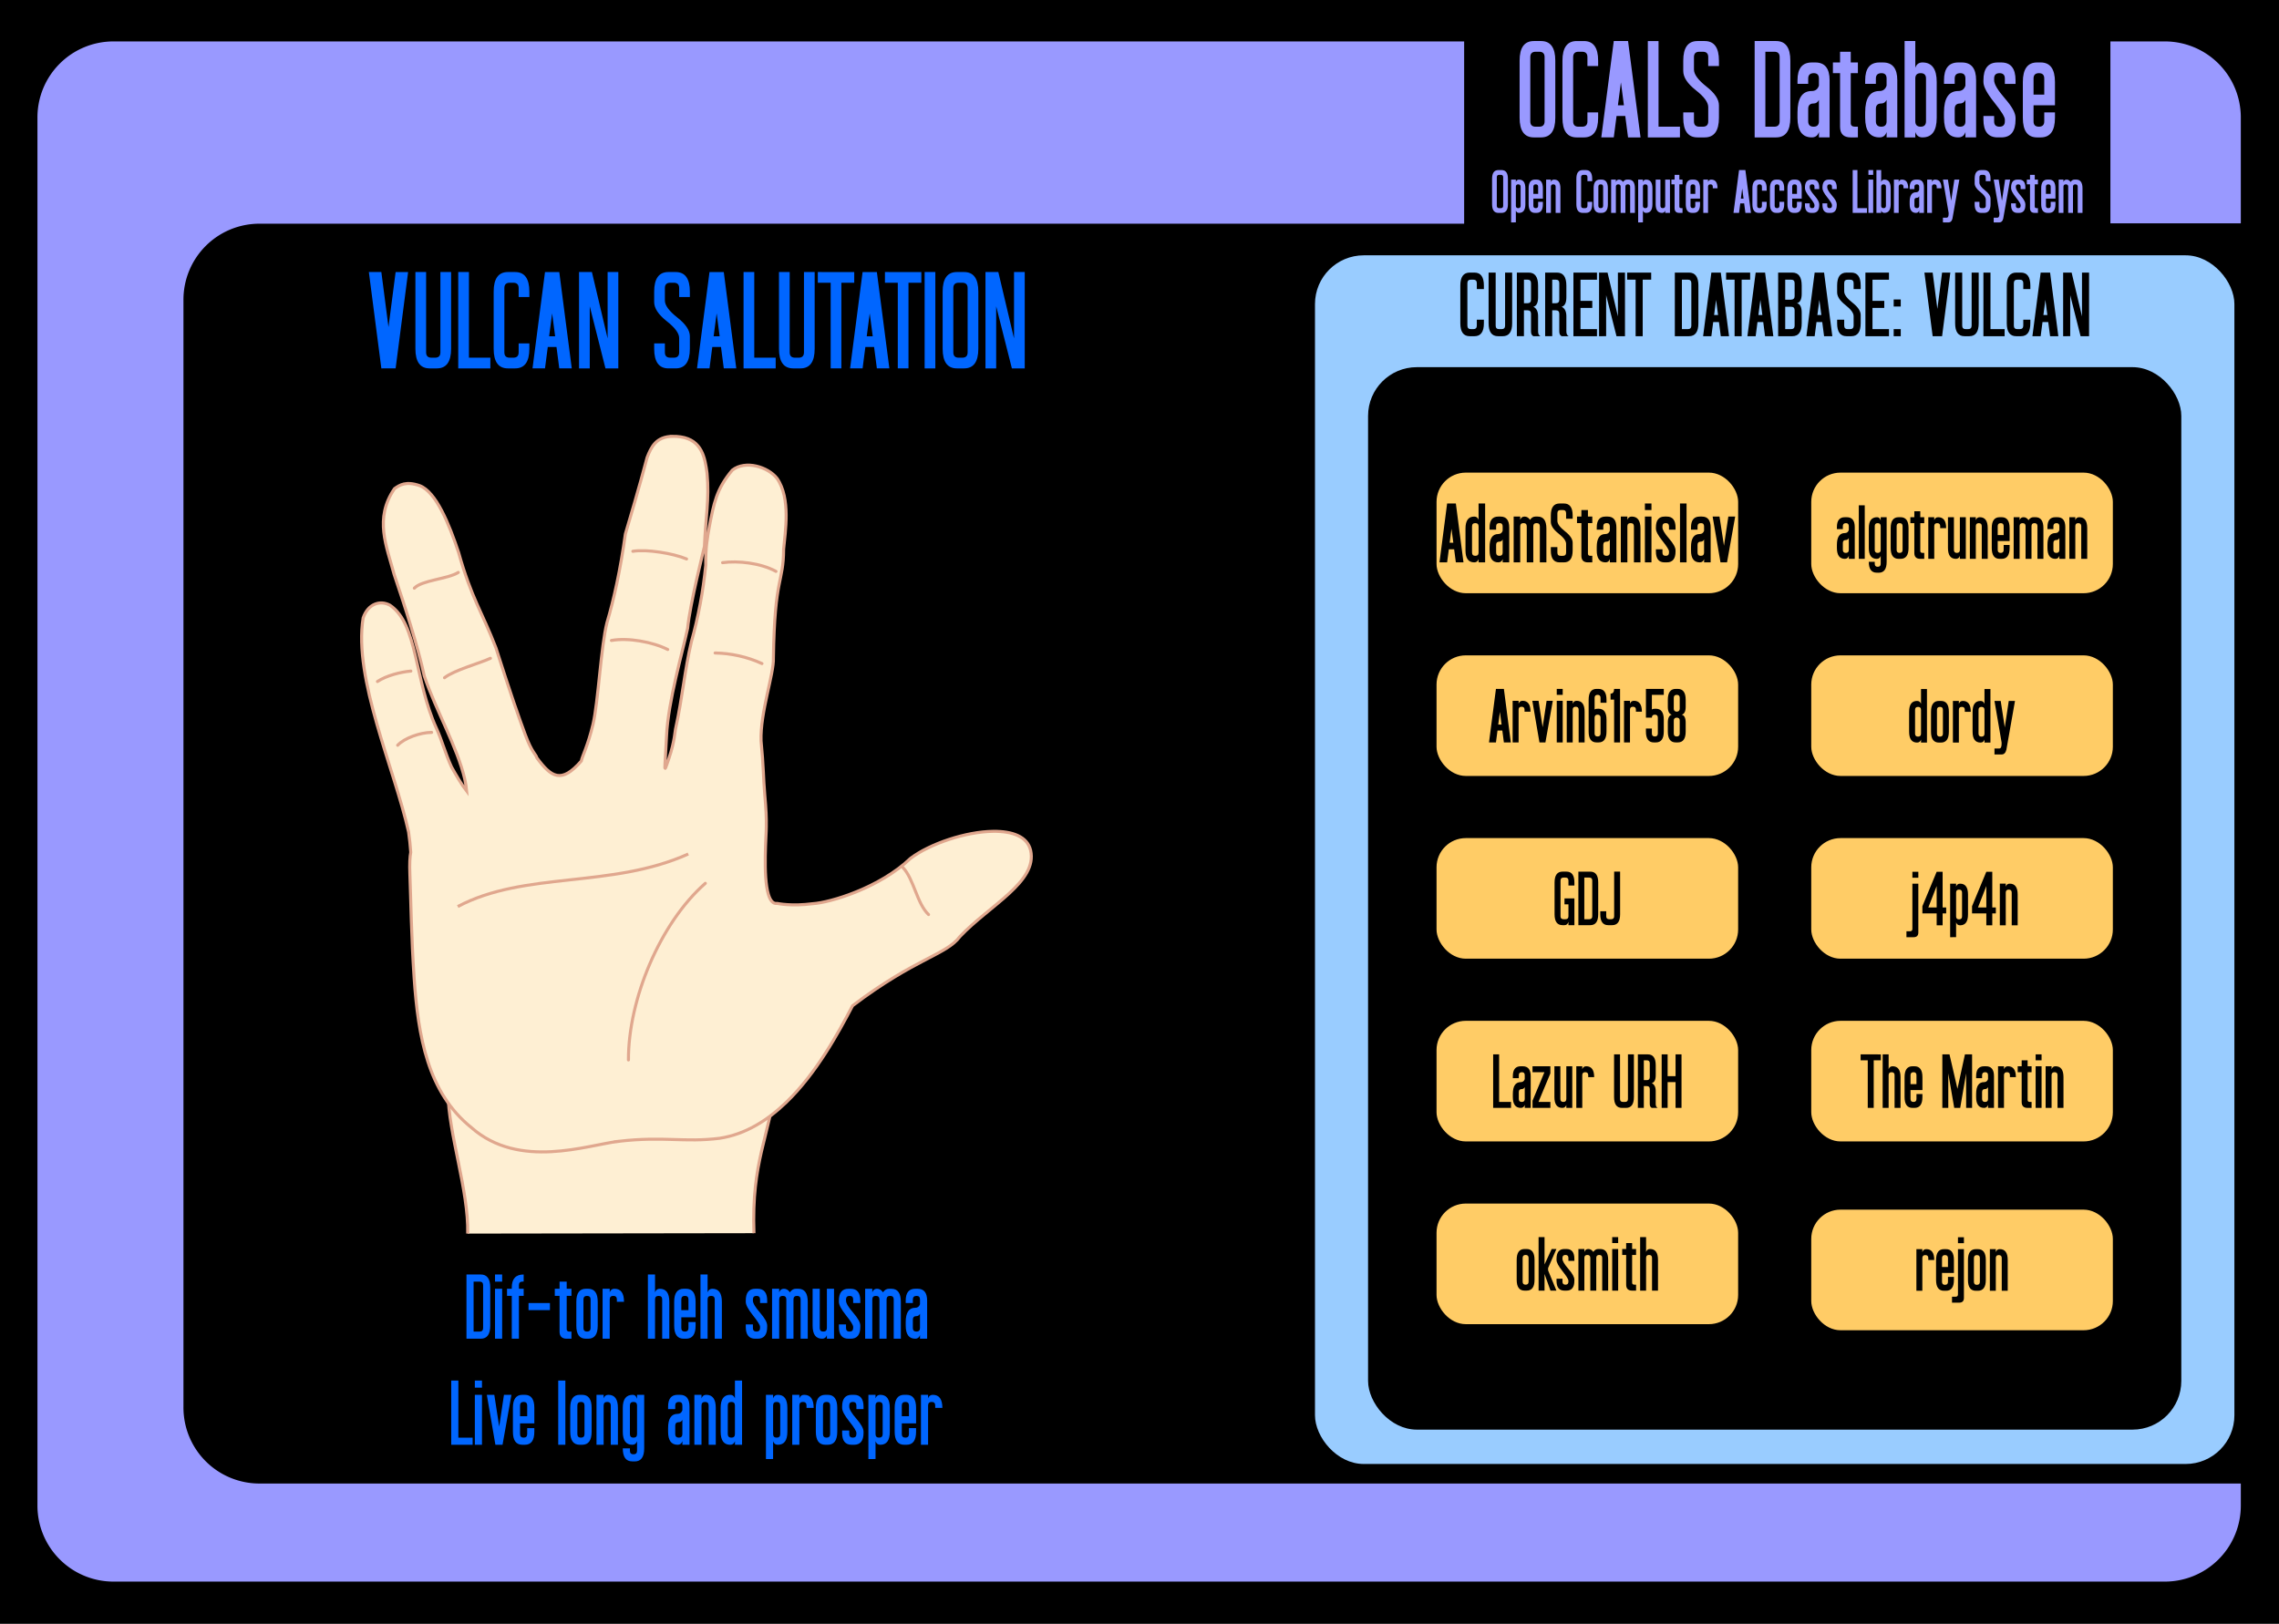
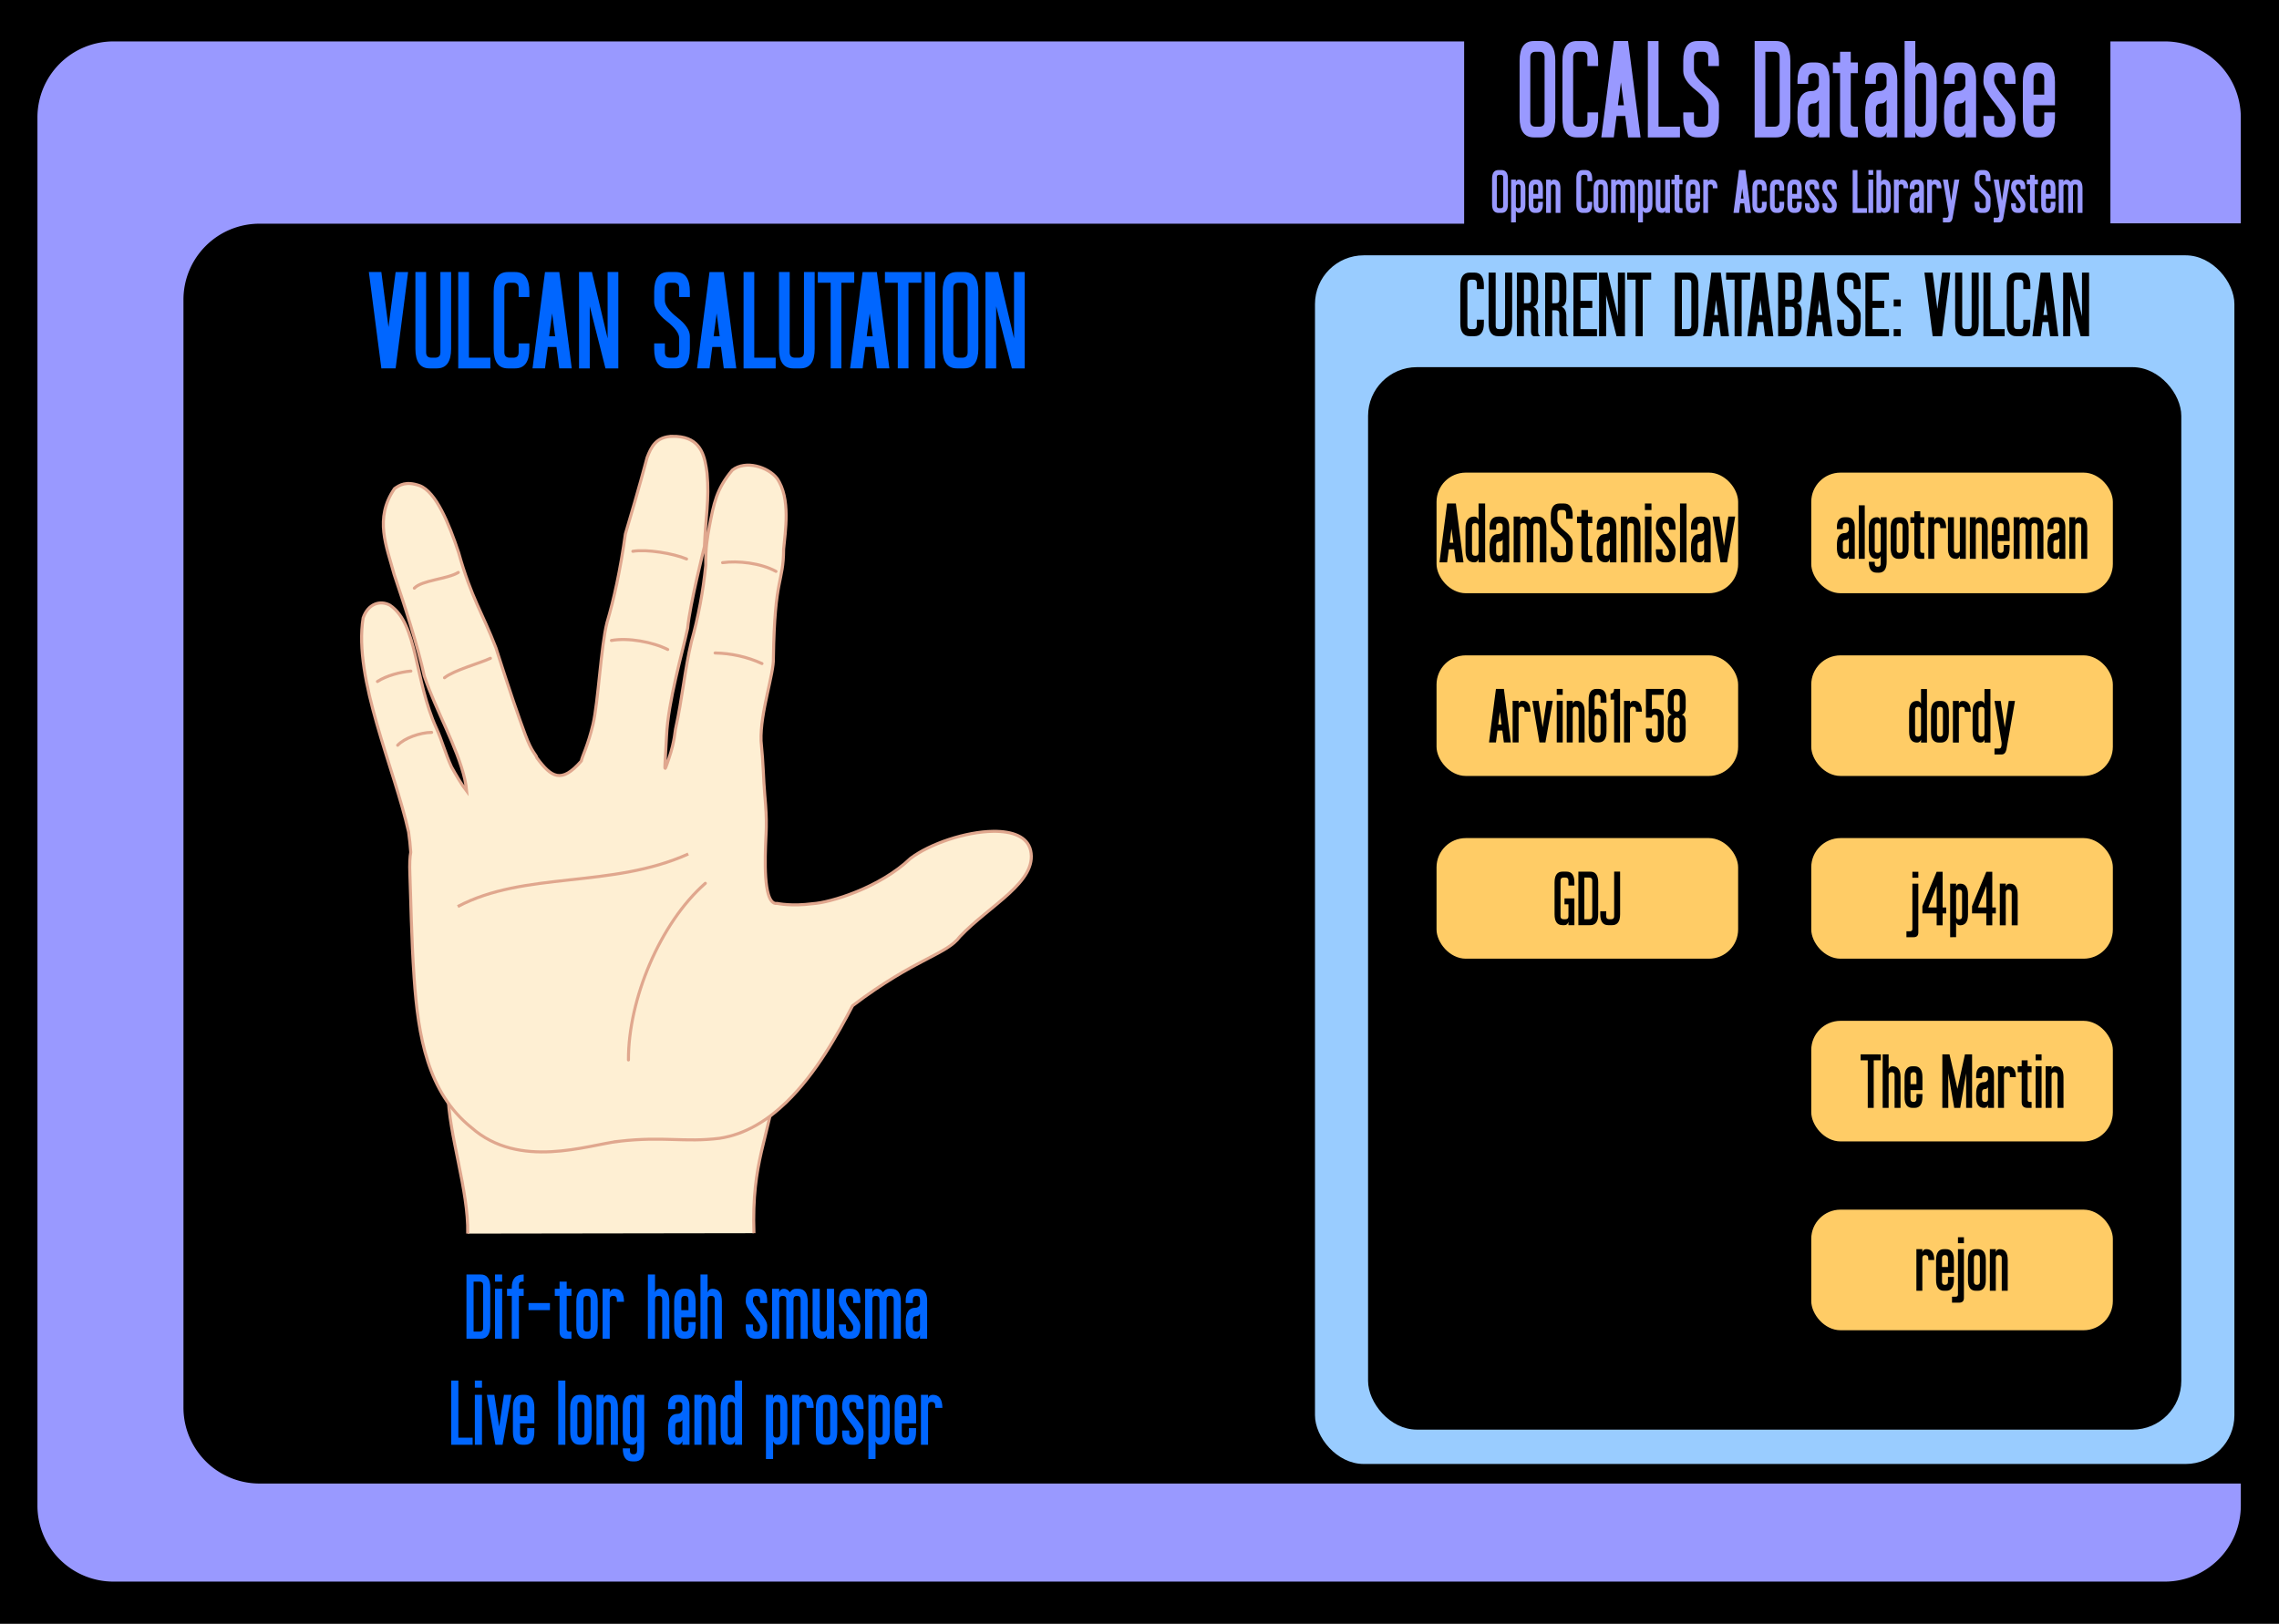
<svg xmlns="http://www.w3.org/2000/svg" xmlns:xlink="http://www.w3.org/1999/xlink" viewBox="0 0 309.168 220.35" height="832.818" width="1168.507">
  <path d="M0 0h309.168v220.35H0z" />
  <g transform="translate(-2.546 -141.737) scale(1.562)">
    <path d="M11.496 94.339a6.6 6.6 0 00-6.614 6.615v120.573a6.6 6.6 0 006.614 6.615H189.63a6.6 6.6 0 006.615-6.615v-1.905H24.177a6.6 6.6 0 01-6.614-6.614v-96.22a6.6 6.6 0 016.614-6.614h104.614V94.34zm173.422 0v15.802h11.326V100.954a6.6 6.6 0 00-6.615-6.615z" fill="#99f" />
    <rect y="112.922" x="115.836" height="105.002" width="79.851" rx="4.233" ry="4.233" fill="#9cf" />
    <g fill="#99f" font-weight="400" font-family="Okuda" text-anchor="middle">
      <g style="line-height:1;-inkscape-font-specification:Okuda;font-variant-ligatures:normal;font-variant-caps:normal;font-variant-numeric:normal;font-feature-settings:normal;text-align:center" aria-label="OCALS Database" font-size="12.7" stroke-width=".595">
        <path style="-inkscape-font-specification:Okuda" d="M135.312 95.236h-.31q-.465 0-.465.465v5.581q0 .465.465.465h.31q.465 0 .465-.465v-5.58q0-.466-.465-.466zm1.395 5.736q0 1.706-1.24 1.706h-.62q-1.24 0-1.24-1.706v-4.96q0-1.706 1.24-1.706h.62q1.24 0 1.24 1.705zM139.498 100.507h.93v.465q0 1.706-1.24 1.706h-.62q-1.24 0-1.24-1.706v-4.96q0-1.706 1.24-1.706h.62q1.24 0 1.24 1.705v.465h-.93v-.775q0-.465-.465-.465h-.31q-.465 0-.465.465v5.581q0 .465.465.465h.31q.465 0 .465-.465zM142.028 100.817l-.242 1.86h-1.085l1.085-8.371h1.24l1.085 8.372h-1.085l-.242-1.86zm.639-.93l-.26-1.99-.261 1.99zM144.744 102.678v-8.372h.93v7.441h1.86v.93zM148.75 96.786q0 .62 1.085 1.476 1.085.85 1.085 1.625v1.085q0 1.706-1.24 1.706h-.62q-1.24 0-1.24-1.706v-.465h.93v.775q0 .465.465.465h.31q.465 0 .465-.465v-1.24q0-.62-1.085-1.47-1.085-.855-1.085-1.661v-.9q0-1.705 1.24-1.705h.62q1.24 0 1.24 1.705v.465h-.93v-.775q0-.465-.465-.465h-.31q-.465 0-.465.465zM155.726 101.747q.465 0 .465-.465v-5.58q0-.466-.459-.466h-.78v6.511zm1.395-.775q0 1.706-1.24 1.706h-1.86v-8.372h1.86q1.24 0 1.24 1.705zM159.137 101.747q.465 0 .465-.465v-1.86q-.155.31-.465.31-.465 0-.465.465v1.085q.006.465.465.465zm-1.395-1.24q0-1.86 1.24-1.86.465 0 .62-.465v-.62q0-.465-.44-.465-.49 0-.49.465v.465h-.93v-.31q0-1.55 1.24-1.55h.31q1.24 0 1.24 1.55v4.96h-.93l.006-.47q-.161.47-.62.47-1.247 0-1.247-1.705zM162.368 102.678q-.93 0-.93-.93v-4.651h-.62v-.93h.62v-.93h.93v.93h.62v.93h-.62v4.34q0 .31.372.31h.248v.93zM165.016 101.747q.465 0 .465-.465v-1.86q-.155.31-.465.31-.466 0-.466.465v1.085q.006.465.466.465zm-1.396-1.24q0-1.86 1.24-1.86.466 0 .62-.465v-.62q0-.465-.44-.465-.49 0-.49.465v.465h-.93v-.31q0-1.55 1.24-1.55h.31q1.24 0 1.24 1.55v4.96h-.93l.007-.47q-.162.47-.62.47-1.247 0-1.247-1.705zM168.439 101.747q.459 0 .465-.465v-3.72q0-.465-.465-.465t-.465.465v3.72q0 .465.465.465zm1.395-.775q0 1.706-1.24 1.706-.465 0-.62-.472v.472h-.93v-8.372h.93v2.325q.155-.465.62-.465 1.24 0 1.24 1.706zM171.862 101.747q.465 0 .465-.465v-1.86q-.155.31-.465.31-.465 0-.465.465v1.085q.006.465.465.465zm-1.396-1.24q0-1.86 1.24-1.86.466 0 .62-.465v-.62q0-.465-.44-.465-.49 0-.49.465v.465h-.93v-.31q0-1.55 1.24-1.55h.31q1.24 0 1.24 1.55v4.96h-.93l.007-.47q-.161.47-.62.47-1.247 0-1.247-1.705zM174.82 97.717q0 .496.93 1.569.93 1.066.93 1.686v.155q0 1.55-1.24 1.55h-.31q-1.24 0-1.24-1.55v-.31h.93v.465q0 .465.465.465t.465-.465v-.155q0-.34-.93-1.5-.93-1.166-.93-1.755v-.155q0-1.55 1.24-1.55h.31q1.24 0 1.24 1.55v.31h-.93v-.465q0-.465-.46-.465-.47 0-.47.465zM178.243 99.887v1.395q0 .465.465.465t.465-.465v-.775h.93v.465q0 1.706-1.24 1.706h-.31q-1.24 0-1.24-1.706v-3.1q0-1.706 1.24-1.706h.31q1.24 0 1.24 1.706v2.015zm.93-2.325q0-.465-.459-.465-.471 0-.471.465v1.395h.93z" />
      </g>
      <g font-size="5.644">
        <path style="line-height:1;-inkscape-font-specification:Okuda;font-variant-ligatures:normal;font-variant-caps:normal;font-variant-numeric:normal;font-feature-settings:normal;text-align:center" d="M131.973 105.929h-.138q-.207 0-.207.207v2.48q0 .207.207.207h.138q.207 0 .207-.207v-2.48q0-.207-.207-.207zm.62 2.55q0 .757-.551.757h-.276q-.55 0-.55-.758v-2.205q0-.758.55-.758h.276q.551 0 .551.758zM133.489 106.756q-.207 0-.207.206v1.654q0 .207.207.207t.207-.207v-1.654q-.003-.206-.207-.206zm.62 1.722q0 .758-.551.758-.207 0-.276-.207v1.031l-.413.003v-3.72h.413v.206q.069-.206.276-.206.55 0 .55.757zM134.803 107.996v.62q0 .207.207.207t.207-.207v-.344h.413v.206q0 .758-.55.758h-.139q-.55 0-.55-.758V107.1q0-.758.55-.758h.138q.551 0 .551.758v.896zm.414-1.034q0-.206-.204-.206-.21 0-.21.206v.62h.414zM136.325 109.236h-.414v-2.894h.414v.207q.069-.207.275-.207.552 0 .552.758v2.136h-.414v-2.274q0-.206-.206-.206-.207 0-.207.206zM139.5 108.272h.413v.206q0 .758-.551.758h-.276q-.55 0-.55-.758v-2.205q0-.758.55-.758h.276q.551 0 .551.758v.207h-.413v-.344q0-.207-.207-.207h-.138q-.206 0-.206.207v2.48q0 .207.206.207h.138q.207 0 .207-.207zM140.657 106.756q-.21 0-.21.206v1.654q0 .207.208.207.206 0 .206-.207v-1.654q0-.206-.204-.206zm.618 1.722q0 .758-.551.758h-.138q-.551 0-.551-.758V107.1q0-.758.55-.758h.139q.55 0 .55.758zM142.383 106.962q0-.206-.207-.206t-.207.206v2.274h-.413v-2.894h.413v.207q.07-.207.276-.207.207 0 .344.207.138-.207.345-.207h.138q.55 0 .55.758v2.136h-.412v-2.274q0-.206-.207-.206t-.207.206v2.274h-.413zM144.524 106.756q-.207 0-.207.206v1.654q0 .207.207.207t.207-.207v-1.654q-.003-.206-.207-.206zm.62 1.722q0 .758-.55.758-.208 0-.277-.207v1.031l-.413.003v-3.72h.413v.206q.07-.206.276-.206.551 0 .551.757zM146.252 106.342h.414v2.894h-.414v-.207q-.069.207-.275.207-.552 0-.552-.758v-2.136h.414v2.274q0 .207.207.207.206 0 .206-.207zM147.481 109.236q-.413 0-.413-.413v-2.067h-.276v-.414h.276v-.413h.413v.413h.276v.414h-.276v1.929q0 .138.166.138h.11v.413zM148.452 107.996v.62q0 .207.206.207.207 0 .207-.207v-.344h.413v.206q0 .758-.55.758h-.139q-.55 0-.55-.758V107.1q0-.758.55-.758h.138q.551 0 .551.758v.896zm.413-1.034q0-.206-.204-.206-.21 0-.21.206v.62h.414zM149.973 109.236h-.413v-2.894h.413v.207q.069-.207.276-.207.55 0 .55.758h-.413v-.138q0-.206-.206-.206-.207 0-.207.206zM152.773 108.41l-.107.826h-.483l.483-3.72h.55l.483 3.72h-.482l-.108-.827zm.284-.414l-.116-.885-.116.885zM154.653 108.272h.413v.206q0 .758-.551.758h-.138q-.551 0-.551-.758V107.1q0-.758.551-.758h.138q.551 0 .551.758v.207h-.413v-.345q0-.206-.204-.206-.21 0-.21.206v1.654q0 .207.207.207t.207-.207zM156.174 108.272h.413v.206q0 .758-.55.758h-.139q-.55 0-.55-.758V107.1q0-.758.55-.758h.138q.551 0 .551.758v.207h-.413v-.345q0-.206-.204-.206-.21 0-.21.206v1.654q0 .207.207.207t.207-.207zM157.282 107.996v.62q0 .207.207.207.206 0 .206-.207v-.344h.414v.206q0 .758-.551.758h-.138q-.551 0-.551-.758V107.1q0-.758.55-.758h.139q.55 0 .55.758v.896zm.413-1.034q0-.206-.204-.206-.209 0-.209.206v.62h.413zM158.803 107.031q0 .22.414.698.413.474.413.75v.068q0 .69-.551.69h-.138q-.551 0-.551-.69v-.138h.413v.207q0 .207.207.207t.207-.207v-.069q0-.151-.414-.667-.413-.518-.413-.78v-.069q0-.689.551-.689h.138q.551 0 .551.69v.137h-.413v-.207q0-.206-.204-.206-.21 0-.21.206zM160.325 107.031q0 .22.413.698.414.474.414.75v.068q0 .69-.552.69h-.137q-.552 0-.552-.69v-.138h.414v.207q0 .207.206.207.207 0 .207-.207v-.069q0-.151-.413-.667-.414-.518-.414-.78v-.069q0-.689.552-.689h.137q.552 0 .552.69v.137h-.414v-.207q0-.206-.204-.206-.21 0-.21.206zM162.535 109.236v-3.72h.414v3.307h.826v.413zM163.902 109.236v-2.894h.414v2.894zm.414-3.72v.413h-.414v-.414zM165.217 108.823q.204 0 .206-.207v-1.654q0-.206-.206-.206-.207 0-.207.206v1.654q0 .207.207.207zm.62-.345q0 .758-.551.758-.207 0-.276-.21v.21h-.413v-3.72h.413v1.033q.069-.207.276-.207.55 0 .55.758zM166.531 109.236h-.413v-2.894h.413v.207q.07-.207.276-.207.551 0 .551.758h-.413v-.138q0-.206-.207-.206t-.207.206zM168.105 108.823q.207 0 .207-.207v-.827q-.07.138-.207.138-.207 0-.207.207v.482q.003.207.207.207zm-.62-.551q0-.827.551-.827.207 0 .276-.207v-.276q0-.206-.196-.206-.218 0-.218.206v.207h-.413v-.138q0-.689.551-.689h.138q.551 0 .551.69v2.204h-.413l.003-.21q-.072.21-.276.21-.554 0-.554-.758zM169.42 109.236h-.414v-2.894h.414v.207q.069-.207.275-.207.552 0 .552.758h-.414v-.138q0-.206-.207-.206-.206 0-.206.206zM170.806 106.342l.284 1.841.276-1.84h.432l-.598 3.39q-.082.33-.33.33h-.497v-.413h.331q.165 0 .165-.331v-.083l-.496-2.894zM173.543 106.618q0 .275.482.656.483.377.483.722v.482q0 .758-.552.758h-.275q-.552 0-.552-.758v-.206h.414v.344q0 .207.207.207h.137q.207 0 .207-.207v-.551q0-.276-.482-.653-.483-.38-.483-.739v-.4q0-.758.552-.758h.275q.552 0 .552.758v.207h-.414v-.344q0-.207-.207-.207h-.137q-.207 0-.207.207zM175.216 106.342l.284 1.841.275-1.84h.433l-.598 3.39q-.083.33-.33.33h-.497v-.413h.33q.166 0 .166-.331v-.083l-.496-2.894zM176.707 107.031q0 .22.413.698.414.474.414.75v.068q0 .69-.552.69h-.137q-.552 0-.552-.69v-.138h.414v.207q0 .207.207.207.206 0 .206-.207v-.069q0-.151-.413-.667-.414-.518-.414-.78v-.069q0-.689.552-.689h.137q.552 0 .552.69v.137h-.414v-.207q0-.206-.204-.206-.21 0-.21.206zM178.35 109.236q-.414 0-.414-.413v-2.067h-.276v-.414h.276v-.413h.413v.413h.276v.414h-.276v1.929q0 .138.166.138h.11v.413zM179.32 107.996v.62q0 .207.206.207.207 0 .207-.207v-.344h.413v.206q0 .758-.55.758h-.139q-.55 0-.55-.758V107.1q0-.758.55-.758h.138q.551 0 .551.758v.896zm.413-1.034q0-.206-.204-.206-.21 0-.21.206v.62h.414zM181.254 106.962q0-.206-.206-.206-.207 0-.207.206v2.274h-.413v-2.894h.413v.207q.069-.207.276-.207.206 0 .344.207.138-.207.345-.207h.137q.552 0 .552.758v2.136h-.414v-2.274q0-.206-.207-.206-.206 0-.206.206v2.274h-.414z" />
      </g>
    </g>
    <rect ry="4.233" rx="4.233" width="70.629" height="92.302" x="120.447" y="122.638" />
    <g aria-label="CURRENT DATABASE: VULCAN" style="line-height:1;-inkscape-font-specification:Okuda;font-variant-ligatures:normal;font-variant-caps:normal;font-variant-numeric:normal;font-feature-settings:normal;text-align:center" font-weight="400" font-size="12.7" font-family="Okuda" text-anchor="middle" stroke-width=".902">
      <path d="M129.892 118.515h.614v.307q0 1.126-.819 1.126h-.41q-.818 0-.818-1.126v-3.274q0-1.126.819-1.126h.409q.819 0 .819 1.126v.307h-.614v-.512q0-.307-.307-.307h-.205q-.307 0-.307.307v3.684q0 .307.307.307h.205q.307 0 .307-.307zM132.347 114.422h.614v4.4q0 1.126-.818 1.126h-.41q-.818 0-.818-1.126v-4.4h.614v4.605q0 .307.307.307h.204q.307 0 .307-.307zM134.291 117.083q.307 0 .307-.307v-1.433q0-.307-.303-.307h-.31v2.047zm.512.307q.41.204.41.818v1.33q0 .307.204.41h-.614q-.205-.103-.205-.41v-1.534q0-.307-.307-.307h-.307v2.25h-.614v-5.525h1.024q.818 0 .818 1.126v1.023q0 .716-.41.819zM136.747 117.083q.307 0 .307-.307v-1.433q0-.307-.303-.307h-.311v2.047zm.512.307q.409.204.409.818v1.33q0 .307.205.41h-.614q-.205-.103-.205-.41v-1.534q0-.307-.307-.307h-.307v2.25h-.614v-5.525h1.023q.819 0 .819 1.126v1.023q0 .716-.41.819zM138.282 119.948v-5.526h2.046v.618h-1.432v1.838h1.023v.614h-1.023v1.842h1.432v.614zM140.508 119.948v-5.526h.737l.9 3.807v-3.807h.614v5.526h-.736l-.9-3.561v3.56zM142.948 115.036v-.614l2.087.004v.61h-.737v4.912h-.614v-4.912zM148.215 119.334q.307 0 .307-.307v-3.684q0-.307-.303-.307h-.516v4.298zm.92-.512q0 1.126-.818 1.126h-1.228v-5.526h1.228q.819 0 .819 1.126zM150.421 118.72l-.16 1.228h-.716l.716-5.526h.819l.716 5.526h-.716l-.16-1.228zm.422-.614l-.172-1.314-.172 1.314zM151.542 115.036v-.614l2.088.004v.61h-.737v4.912h-.614v-4.912zM154.268 118.72l-.16 1.228h-.716l.717-5.526h.818l.716 5.526h-.716l-.16-1.228zm.422-.614l-.172-1.314-.172 1.314zM157.186 116.776q.307-.02.307-.307v-1.126q0-.307-.307-.307h-.511v1.74zm0 .614h-.511v1.944h.511q.307 0 .307-.307v-1.33q0-.307-.307-.307zm.512-.307q.41.102.41.818v.921q0 1.126-.82 1.126h-1.227v-5.526h1.228q.818 0 .818 1.126v.716q0 .716-.41.819zM159.392 118.72l-.16 1.228h-.716l.717-5.526h.818l.716 5.526h-.716l-.16-1.228zm.422-.614l-.172-1.314-.172 1.314zM161.799 116.06q0 .409.716.974.716.56.716 1.072v.716q0 1.126-.818 1.126h-.41q-.818 0-.818-1.126v-.307h.614v.512q0 .307.307.307h.204q.307 0 .307-.307v-.819q0-.41-.716-.97-.716-.565-.716-1.097v-.593q0-1.126.819-1.126h.409q.818 0 .818 1.126v.307h-.614v-.512q0-.307-.307-.307h-.204q-.307 0-.307.307zM163.64 119.948v-5.526h2.047v.618h-1.432v1.838h1.023v.614h-1.023v1.842h1.432v.614zM166.096 119.948v-.614h.614v.614zm0-3.193h.614v.614h-.614zM169.481 119.948l-.716-5.526h.716l.41 3.156.409-3.156h.716l-.716 5.526zM172.866 114.422h.614v4.4q0 1.126-.819 1.126h-.41q-.818 0-.818-1.126v-4.4h.614v4.605q0 .307.307.307h.205q.307 0 .307-.307zM173.889 119.948v-5.526h.614v4.912h1.228v.614zM177.351 118.515h.614v.307q0 1.126-.818 1.126h-.41q-.818 0-.818-1.126v-3.274q0-1.126.818-1.126h.41q.818 0 .818 1.126v.307h-.614v-.512q0-.307-.307-.307h-.204q-.307 0-.307.307v3.684q0 .307.307.307h.204q.307 0 .307-.307zM179.021 118.72l-.16 1.228h-.716l.717-5.526h.818l.716 5.526h-.716l-.16-1.228zm.422-.614l-.172-1.314-.172 1.314zM180.814 119.948v-5.526h.737l.9 3.807v-3.807h.614v5.526h-.737l-.9-3.561v3.56z" />
    </g>
    <g stroke-width="2.17">
      <path d="M371.29 581.73c-.69-30.75 13.71-71 14.02-100.35-17.47-24.64-68.44-38.02-103.31-38.02-36.67 3.6-103.59 6.685-131.26 25.575 6.303 46.39 18.517 60.768 16.771 112.49" fill="#feefd3" fill-rule="evenodd" stroke="#e0a78e" transform="matrix(-.122 0 0 .122 87.547 126.939)" />
      <path d="M225.318 13.981c-1.707-.023-3.587.103-5.666.4-15.21 2.3-17.32 15.079-18.746 25.866-1.77 18.65 1.124 32.127 1.854 52.187.226 1.145 10.371 41.045 11.955 58.211 3.505 16.645 13.917 51.892 15.027 76.76 1.11 24.868 2.602 28.634-1.683 15.979-4.286-12.655-4.253-19.627-4.936-22.035-4.507-20.233-6.261-40.67-11.066-61.036-4.998-17.858-8.34-35.824-10.21-54.351.2-13.063-1.316-20.52-2.689-28.28-3.05-15.444-4.748-25.983-16.242-39.6-9.407-7.363-25.458-2.314-31.8 5.808-10.022 14.329-5.783 38.43-4.733 50.373.138 24.676 6.408 18.874 7.283 77.619-.511 10.882 9.48 38.797 8.787 58.982-1.753 17.571-1.673 27.48-2.621 38.149-.948 10.668-1.232 16.76-1.103 23.072-.1 5.3 2.547 35.036-1.538 48.238-1.296 4.189-3.253 6.754-6.212 6.293-.947.147-10.39 2.12-25.211.201-12.713-.778-47.825-11.363-69.721-32.293C42.24 304.1 16.707 295.471-2.96 295.27c-13.455-.137-24.163 3.671-26.488 13.551-5.06 22.434 29.225 39.096 50.306 61.367 9.667 13.1 31.526 15.23 76.44 49.266.02.045.041.08.062.127 10.148 19.333 25.619 47.878 47.15 68.644 13.417 12.94 29.174 22.877 47.505 25.633 25.31 3.12 39.46-1.559 71.75 2.131l-.01.004c22.272 2.646 70.807 20.314 104.87-9.736 31.188-25.056 37.916-64.72 40.833-106.928 1.93-27.936 2.334-56.897 2.99-73.33.31-7.75.016-12.57-.61-15.865.362-4.862.832-9.683 1.54-14.414 10.036-45.136 39.4-109.246 32.363-152.358-3.454-10.138-12.038-12.91-19.09-9.127-19.918 13.364-17.326 53.187-33.144 87.78-3.934 8.602-6.31 17.89-10.696 27.416-3.18 5.702-7.022 12.356-10.808 17.26.199-2.409.65-5.29 1.43-8.768 5.122-22.277 20.58-49.033 28.77-73.215 4.194-19.985 14.548-52.017 21.462-72.385 5.354-20.144 14.365-39.752-.258-61.074-3.718-2.632-8.137-5.517-17.936-2.14-11.651 4.41-20.936 27.225-27.73 47.693-9.034 32.304-17.107 43.166-26.533 67.765-11.012 34.486-16.09 48.79-20.858 61.766-4.768 12.976-7.827 14.238-8.287 16.594-10.282 13.883-17.451 18.603-31.623 2.297-.54-3.152-4.732-10.847-8.389-26.354-3.656-15.507-5.634-55.526-9.906-72.19-4.942-16.724-9.503-37.33-13.097-63.152-2.82-9.56-9.699-32.637-15.47-54.455-2.9-7.437-6.312-14.929-18.26-15.092z" fill="#feefd3" fill-rule="evenodd" stroke="#e0a78e" transform="matrix(-.122 0 0 .122 87.547 126.939)" />
      <path d="M214.27 311.41c54.939 24.71 116.18 12.056 164.11 37.428" fill="none" stroke="#e0a78e" transform="matrix(-.122 0 0 .122 87.547 126.939)" />
      <path d="M202.13 332.29c32.363 28.466 54.883 82.864 54.725 125.78M161.803 175.813c10.563-4.858 22.268-7.344 33.355-7.538M151.831 110.169c10.989-5.997 27.06-7.73 38.017-6.208M215.481 101.325c9.53-3.998 28.463-7.1 38.24-5.461M228.899 165.792c10.793-5.412 28.266-8.578 40.075-6.422M377.978 110.913c7.346 4.7 25.944 5.474 31.3 11.21M355.117 172.06c7.425 3.52 25.697 8.347 32.697 13.843M396.985 224.819c8.063.06 19.452 4.06 24.157 9.164M411.749 181.17c7.155.578 17.47 3.228 23.786 7.412" fill="none" stroke="#e0a78e" stroke-linecap="round" transform="matrix(-.122 0 0 .122 87.547 126.939)" />
-       <path d="M68.969 324.11c10.94-3.308 20.523-17.974 31.26-21.953" fill="none" stroke="#e0a78e" stroke-linecap="round" transform="matrix(-.109 -.054 -.054 .109 107.295 138.59)" />
    </g>
    <g aria-label="VULCAN SALUTATION" style="line-height:1;-inkscape-font-specification:Okuda;font-variant-ligatures:normal;font-variant-caps:normal;font-variant-numeric:normal;font-feature-settings:normal;text-align:center" font-weight="400" font-size="12.7" font-family="Okuda" text-anchor="middle" fill="#06f" stroke-width=".595">
      <path d="M34.75 122.745l-1.085-8.372h1.085l.62 4.781.62-4.78h1.085l-1.085 8.37zM39.878 114.373h.93v6.666q0 1.706-1.24 1.706h-.62q-1.24 0-1.24-1.706v-6.666h.93v6.976q0 .466.465.466h.31q.465 0 .465-.466zM41.428 122.745v-8.372h.93v7.442h1.86v.93zM46.675 120.574h.93v.465q0 1.706-1.24 1.706h-.62q-1.24 0-1.24-1.706v-4.96q0-1.706 1.24-1.706h.62q1.24 0 1.24 1.705v.466h-.93v-.776q0-.465-.466-.465h-.31q-.465 0-.465.465v5.581q0 .466.465.466h.31q.466 0 .466-.466zM49.205 120.884l-.242 1.86h-1.085l1.085-8.37h1.24l1.085 8.37h-1.085l-.242-1.86zm.638-.93l-.26-1.99-.26 1.99zM51.92 122.745v-8.372h1.117l1.364 5.767v-5.767h.93v8.372h-1.116l-1.364-5.395v5.395zM59.375 116.854q0 .62 1.085 1.475 1.085.85 1.085 1.625v1.085q0 1.706-1.24 1.706h-.62q-1.24 0-1.24-1.706v-.465h.93v.775q0 .466.465.466h.31q.465 0 .465-.466v-1.24q0-.62-1.085-1.47-1.086-.855-1.086-1.661v-.9q0-1.705 1.24-1.705h.62q1.241 0 1.241 1.705v.466h-.93v-.776q0-.465-.465-.465h-.31q-.465 0-.465.465zM63.492 120.884l-.242 1.86h-1.085l1.085-8.37h1.24l1.086 8.37H64.49l-.242-1.86zm.639-.93l-.26-1.99-.261 1.99zM66.208 122.745v-8.372h.93v7.442h1.86v.93zM71.454 114.373h.93v6.666q0 1.706-1.24 1.706h-.62q-1.24 0-1.24-1.706v-6.666h.93v6.976q0 .466.465.466h.31q.465 0 .465-.466zM72.657 115.303v-.93l3.163.006v.924h-1.116v7.441h-.93v-7.44zM76.787 120.884l-.241 1.86H75.46l1.086-8.37h1.24l1.085 8.37h-1.085l-.242-1.86zm.64-.93l-.261-1.99-.26 1.99zM78.487 115.303v-.93l3.162.006v.924h-1.116v7.441h-.93v-7.44zM81.934 122.745v-8.372h.93v8.372zM85.202 115.303h-.31q-.465 0-.465.465v5.581q0 .466.465.466h.31q.466 0 .466-.466v-5.58q0-.466-.466-.466zm1.396 5.736q0 1.706-1.24 1.706h-.62q-1.24 0-1.24-1.706v-4.96q0-1.706 1.24-1.706h.62q1.24 0 1.24 1.705zM87.218 122.745v-8.372h1.116l1.364 5.767v-5.767h.93v8.372h-1.116l-1.364-5.395v5.395z" />
    </g>
    <g aria-label="Live long and prosper" style="line-height:1;-inkscape-font-specification:Okuda;font-variant-ligatures:normal;font-variant-caps:normal;font-variant-numeric:normal;font-feature-settings:normal;text-align:center" font-weight="400" font-size="8.467" font-family="Okuda" text-anchor="middle" fill="#06f" stroke-width=".595">
      <path d="M40.819 216.256v-5.581h.62v4.96h1.24v.62zM42.87 216.256v-4.341h.62v4.34zm.62-5.581v.62h-.62v-.62zM44.56 211.915l.426 2.761.413-2.761h.65l-.774 4.34h-.62l-.744-4.34zM46.797 214.395v.93q0 .31.31.31t.31-.31v-.516h.62v.31q0 1.137-.827 1.137h-.207q-.827 0-.827-1.137v-2.067q0-1.137.827-1.137h.207q.827 0 .827 1.137v1.343zm.62-1.55q0-.31-.306-.31-.314 0-.314.31v.93h.62zM50.112 216.256v-5.581h.62v5.58zM52.088 212.535q-.314 0-.314.31v2.48q0 .31.31.31t.31-.31v-2.48q0-.31-.306-.31zm.926 2.584q0 1.137-.827 1.137h-.206q-.827 0-.827-1.137v-2.067q0-1.137.827-1.137h.206q.827 0 .827 1.137zM54.056 216.256h-.62v-4.341h.62v.31q.103-.31.413-.31.827 0 .827 1.137v3.204h-.62v-3.411q0-.31-.31-.31t-.31.31zM56.648 215.636q.31 0 .31-.31v-2.481q0-.31-.314-.31-.306 0-.306.31v2.48q0 .31.31.31zm-.93-2.584q0-1.137.868-1.137.269 0 .372.351v-.351h.62v4.65q0 1.138-.827 1.138l-.206-.004q-.827 0-.827-1.133h.62v.206q0 .31.31.31t.31-.31v-.826q-.103.31-.413.31-.827 0-.827-1.137zM60.584 215.636q.31 0 .31-.31v-1.24q-.104.206-.31.206-.31 0-.31.31v.723q.004.31.31.31zm-.93-.827q0-1.24.826-1.24.31 0 .414-.31v-.414q0-.31-.294-.31-.326 0-.326.31v.31h-.62v-.207q0-1.033.826-1.033h.207q.827 0 .827 1.033v3.308h-.62l.004-.315q-.108.315-.413.315-.831 0-.831-1.137zM62.556 216.256h-.62v-4.341h.62v.31q.103-.31.413-.31.827 0 .827 1.137v3.204h-.62v-3.411q0-.31-.31-.31t-.31.31zM65.148 215.636q.31 0 .31-.31v-2.481q0-.31-.31-.31t-.31.31v2.48q.004.31.31.31zm-.93-2.584q0-1.137.826-1.137.31 0 .414.31v-1.55h.62v5.58h-.62l.004-.314q-.107.315-.413.315-.831 0-.831-1.137zM69.084 212.535q-.31 0-.31.31v2.48q0 .31.31.31t.31-.31v-2.48q-.005-.31-.31-.31zm.93 2.584q0 1.137-.827 1.137-.31 0-.414-.31v1.546l-.62.004v-5.581h.62v.31q.104-.31.414-.31.827 0 .827 1.137zM71.055 216.256h-.62v-4.341h.62v.31q.104-.31.414-.31.827 0 .827 1.137h-.62v-.207q0-.31-.31-.31t-.31.31zM73.42 212.535q-.314 0-.314.31v2.48q0 .31.31.31t.31-.31v-2.48q0-.31-.306-.31zm.926 2.584q0 1.137-.827 1.137h-.206q-.827 0-.827-1.137v-2.067q0-1.137.827-1.137h.206q.827 0 .827 1.137zM75.388 212.948q0 .331.62 1.046.62.711.62 1.125v.103q0 1.034-.827 1.034h-.206q-.827 0-.827-1.034v-.207h.62v.31q0 .31.31.31t.31-.31v-.103q0-.227-.62-1-.62-.778-.62-1.17v-.104q0-1.033.827-1.033h.206q.827 0 .827 1.033v.207h-.62v-.31q0-.31-.306-.31-.314 0-.314.31zM77.98 212.535q-.31 0-.31.31v2.48q0 .31.31.31t.31-.31v-2.48q-.004-.31-.31-.31zm.93 2.584q0 1.137-.827 1.137-.31 0-.413-.31v1.546l-.62.004v-5.581h.62v.31q.103-.31.413-.31.827 0 .827 1.137zM79.952 214.395v.93q0 .31.31.31t.31-.31v-.516h.62v.31q0 1.137-.826 1.137h-.207q-.827 0-.827-1.137v-2.067q0-1.137.827-1.137h.207q.826 0 .826 1.137v1.343zm.62-1.55q0-.31-.306-.31-.314 0-.314.31v.93h.62zM82.234 216.256h-.62v-4.341h.62v.31q.103-.31.414-.31.826 0 .826 1.137h-.62v-.207q0-.31-.31-.31t-.31.31z" />
    </g>
    <g aria-label="Dif-tor heh smusma" style="line-height:1;-inkscape-font-specification:Okuda;font-variant-ligatures:normal;font-variant-caps:normal;font-variant-numeric:normal;font-feature-settings:normal;text-align:center" font-weight="400" font-size="8.467" font-family="Okuda" text-anchor="middle" fill="#06f" stroke-width=".595">
      <path d="M43.278 206.422q.31 0 .31-.31v-3.721q0-.31-.305-.31h-.521v4.34zm.93-.517q0 1.137-.826 1.137h-1.24v-5.581h1.24q.827 0 .827 1.136zM44.622 207.042V202.7h.62v4.34zm.62-5.581v.62h-.62v-.62zM47.11 201.46v.62h-.103q-.31 0-.31.31v.31h.414v.621h-.414v3.72h-.62v-3.72h-.413v-.62h.413v-.104q0-1.136 1.034-1.136zM47.532 203.941h1.86v.62h-1.86zM50.848 207.042q-.62 0-.62-.62v-3.101h-.414v-.62h.414v-.62h.62v.62h.413v.62h-.413v2.894q0 .207.248.207h.165v.62zM52.617 203.321q-.314 0-.314.31v2.48q0 .31.31.31t.31-.31v-2.48q0-.31-.306-.31zm.926 2.584q0 1.137-.826 1.137h-.207q-.827 0-.827-1.137v-2.067q0-1.137.827-1.137h.207q.826 0 .826 1.137zM54.585 207.042h-.62V202.7h.62v.31q.104-.31.414-.31.826 0 .826 1.137h-.62v-.207q0-.31-.31-.31t-.31.31zM58.52 207.042h-.62v-5.581h.62v1.55q.104-.31.414-.31.827 0 .827 1.137v3.204h-.62v-3.411q0-.31-.31-.31t-.31.31zM60.803 205.181v.93q0 .31.31.31t.31-.31v-.516h.62v.31q0 1.137-.827 1.137h-.206q-.827 0-.827-1.137v-2.067q0-1.137.827-1.137h.206q.827 0 .827 1.137v1.343zm.62-1.55q0-.31-.306-.31-.314 0-.314.31v.93h.62zM63.085 207.042h-.62v-5.581h.62v1.55q.103-.31.413-.31.827 0 .827 1.137v3.204h-.62v-3.411q0-.31-.31-.31t-.31.31zM67.02 203.734q0 .331.62 1.046.62.711.62 1.125v.103q0 1.034-.826 1.034h-.207q-.827 0-.827-1.034v-.207h.62v.31q0 .31.31.31t.31-.31v-.103q0-.227-.62-1-.62-.778-.62-1.17v-.104q0-1.033.827-1.033h.207q.827 0 .827 1.033v.207h-.62v-.31q0-.31-.306-.31-.314 0-.314.31zM69.923 203.631q0-.31-.31-.31t-.31.31v3.41h-.62v-4.34h.62v.31q.103-.31.413-.31t.517.31q.207-.31.517-.31h.206q.827 0 .827 1.137v3.204h-.62v-3.411q0-.31-.31-.31t-.31.31v3.41h-.62zM73.445 202.7h.62v4.342h-.62v-.31q-.103.31-.413.31-.827 0-.827-1.137V202.7h.62v3.41q0 .31.31.31t.31-.31zM75.107 203.734q0 .331.62 1.046.62.711.62 1.125v.103q0 1.034-.827 1.034h-.206q-.827 0-.827-1.034v-.207h.62v.31q0 .31.31.31t.31-.31v-.103q0-.227-.62-1-.62-.778-.62-1.17v-.104q0-1.033.827-1.033h.206q.827 0 .827 1.033v.207h-.62v-.31q0-.31-.306-.31-.314 0-.314.31zM78.01 203.631q0-.31-.311-.31-.31 0-.31.31v3.41h-.62v-4.34h.62v.31q.103-.31.413-.31t.517.31q.207-.31.517-.31h.207q.826 0 .826 1.137v3.204h-.62v-3.411q0-.31-.31-.31t-.31.31v3.41h-.62zM81.221 206.422q.31 0 .31-.31v-1.24q-.103.206-.31.206-.31 0-.31.31v.723q.004.31.31.31zm-.93-.827q0-1.24.827-1.24.31 0 .413-.31v-.414q0-.31-.293-.31-.327 0-.327.31v.31h-.62v-.207q0-1.033.827-1.033h.207q.826 0 .826 1.033v3.308h-.62l.004-.315q-.107.315-.413.315-.83 0-.83-1.137z" />
    </g>
  </g>
  <g transform="translate(-2.546 -141.737) scale(1.562)">
    <a xlink:href="https://openclipart.org/user-detail/algotruneman">
      <rect width="26.194" height="10.477" x="158.937" y="131.8" rx="2.54" ry="2.54" fill="#fc6" />
      <g style="line-height:1;-inkscape-font-specification:Okuda;font-variant-ligatures:normal;font-variant-caps:normal;font-variant-numeric:normal;font-feature-settings:normal;text-align:center" aria-label="algotruneman" font-weight="400" font-size="7.056" font-family="Okuda" text-anchor="middle" stroke-width=".595">
        <path d="M161.94 138.774q.258 0 .258-.259v-1.033q-.086.172-.258.172-.259 0-.259.258v.603q.004.259.259.259zm-.775-.69q0-1.033.689-1.033.258 0 .344-.258v-.345q0-.258-.244-.258-.273 0-.273.258v.259h-.516v-.173q0-.86.689-.86h.172q.689 0 .689.86v2.756h-.517l.004-.261q-.09.261-.345.261-.692 0-.692-.947zM163.066 139.29v-4.65h.517v4.65zM164.71 138.774q.258 0 .258-.259v-2.067q0-.258-.262-.258-.255 0-.255.258v2.067q0 .259.259.259zm-.775-2.153q0-.948.723-.948.224 0 .31.293v-.293h.517v3.876q0 .947-.69.947l-.171-.003q-.69 0-.69-.944h.517v.172q0 .259.259.259.258 0 .258-.259v-.689q-.086.259-.344.259-.69 0-.69-.948zM166.615 136.19q-.262 0-.262.258v2.067q0 .259.258.259.259 0 .259-.259v-2.067q0-.258-.255-.258zm.771 2.153q0 .947-.689.947h-.172q-.689 0-.689-.947v-1.722q0-.948.69-.948h.171q.69 0 .69.948zM168.406 139.29q-.517 0-.517-.516v-2.584h-.344v-.517h.344v-.517h.517v.517h.345v.517h-.345v2.411q0 .173.207.173h.138v.516zM169.619 139.29h-.517v-3.617h.517v.258q.086-.258.344-.258.69 0 .69.948h-.517v-.173q0-.258-.259-.258-.258 0-.258.258zM171.844 135.673h.517v3.617h-.517v-.258q-.086.258-.344.258-.69 0-.69-.947v-2.67h.518v2.842q0 .259.258.259t.258-.259zM173.23 139.29h-.517v-3.617h.516v.258q.087-.258.345-.258.689 0 .689.948v2.67h-.517v-2.843q0-.258-.258-.258-.259 0-.259.258zM175.131 137.74v.775q0 .259.258.259.259 0 .259-.259v-.43h.517v.258q0 .947-.69.947h-.172q-.689 0-.689-.947v-1.722q0-.948.69-.948h.172q.689 0 .689.948v1.12zm.517-1.292q0-.258-.255-.258-.262 0-.262.258v.775h.517zM177.55 136.448q0-.258-.259-.258-.258 0-.258.258v2.842h-.517v-3.617h.517v.258q.086-.258.344-.258.259 0 .43.258.173-.258.432-.258h.172q.689 0 .689.948v2.67h-.517v-2.843q0-.258-.258-.258-.259 0-.259.258v2.842h-.516zM180.226 138.774q.259 0 .259-.259v-1.033q-.086.172-.259.172-.258 0-.258.258v.603q.003.259.258.259zm-.775-.69q0-1.033.69-1.033.258 0 .344-.258v-.345q0-.258-.245-.258-.272 0-.272.258v.259h-.517v-.173q0-.86.69-.86h.171q.69 0 .69.86v2.756h-.517l.003-.261q-.09.261-.344.261-.693 0-.693-.947zM181.87 139.29h-.517v-3.617h.517v.258q.086-.258.344-.258.69 0 .69.948v2.67h-.518v-2.843q0-.258-.258-.258t-.258.258z" />
      </g>
    </a>
  </g>
  <g transform="translate(-2.546 -141.737) scale(1.562)">
    <a transform="matrix(1.1 0 0 1.1 -13.949 -13.704)" xlink:href="https://openclipart.org/user-detail/AdamStanislav" stroke-width=".909">
      <rect ry="2.309" rx="2.309" y="132.276" x="127.584" height="9.525" width="23.813" fill="#fc6" />
      <g style="line-height:1;-inkscape-font-specification:Okuda;font-variant-ligatures:normal;font-variant-caps:normal;font-variant-numeric:normal;font-feature-settings:normal;text-align:center" aria-label="AdamStanislav" font-weight="400" font-size="7.056" font-family="Okuda" text-anchor="middle" opacity=".99" stroke-width=".595">
        <path d="M128.554 138.33l-.135 1.034h-.603l.603-4.65h.69l.602 4.65h-.603l-.134-1.033zm.355-.516l-.145-1.106-.145 1.106zM130.645 138.847q.258 0 .258-.258v-2.067q0-.258-.258-.258-.259 0-.259.258v2.067q.004.258.259.258zm-.775-2.153q0-.947.689-.947.258 0 .344.258v-1.292h.517v4.651h-.517l.004-.262q-.09.262-.345.262-.692 0-.692-.947zM132.547 138.847q.258 0 .258-.258v-1.033q-.086.172-.258.172-.259 0-.259.258v.603q.004.258.259.258zm-.776-.689q0-1.033.69-1.033.258 0 .344-.259v-.344q0-.258-.245-.258-.272 0-.272.258v.258h-.517v-.172q0-.861.69-.861h.172q.689 0 .689.861v2.756h-.517l.003-.262q-.09.262-.344.262-.693 0-.693-.947zM134.707 136.522q0-.258-.259-.258-.258 0-.258.258v2.842h-.517v-3.617h.517v.258q.086-.258.344-.258.259 0 .431.258.172-.258.43-.258h.173q.689 0 .689.947v2.67h-.517v-2.842q0-.258-.258-.258-.259 0-.259.258v2.842h-.516zM137.125 136.091q0 .345.603.82.603.472.603.903v.603q0 .947-.69.947h-.344q-.689 0-.689-.947v-.259h.517v.431q0 .258.258.258h.173q.258 0 .258-.258v-.689q0-.344-.603-.816-.603-.476-.603-.924v-.5q0-.947.69-.947h.344q.689 0 .689.948v.258h-.517v-.43q0-.259-.258-.259h-.173q-.258 0-.258.258zM139.537 139.364q-.517 0-.517-.517v-2.583h-.345v-.517h.345v-.517h.517v.517h.344v.517h-.344v2.411q0 .172.206.172h.138v.517zM141.008 138.847q.258 0 .258-.258v-1.033q-.086.172-.258.172-.259 0-.259.258v.603q.003.258.259.258zm-.775-.689q0-1.033.689-1.033.258 0 .344-.259v-.344q0-.258-.245-.258-.272 0-.272.258v.258h-.516v-.172q0-.861.689-.861h.172q.689 0 .689.861v2.756h-.517l.003-.262q-.09.262-.344.262-.693 0-.693-.947zM142.651 139.364h-.517v-3.617h.517v.258q.086-.258.345-.258.689 0 .689.947v2.67h-.517v-2.842q0-.258-.259-.258-.258 0-.258.258zM144.036 139.364v-3.617h.517v3.617zm.517-4.65v.516h-.517v-.517zM145.42 136.608q0 .276.518.872.516.592.516.937v.086q0 .861-.689.861h-.172q-.689 0-.689-.861v-.172h.517v.258q0 .258.258.258.259 0 .259-.258v-.086q0-.19-.517-.834-.517-.647-.517-.975v-.086q0-.861.69-.861h.171q.69 0 .69.861v.172h-.517v-.258q0-.258-.255-.258-.262 0-.262.258zM146.806 139.364v-4.65h.517v4.65zM148.45 138.847q.257 0 .257-.258v-1.033q-.086.172-.258.172-.258 0-.258.258v.603q.003.258.258.258zm-.776-.689q0-1.033.689-1.033.258 0 .344-.259v-.344q0-.258-.244-.258-.272 0-.272.258v.258h-.517v-.172q0-.861.689-.861h.172q.69 0 .69.861v2.756h-.518l.003-.262q-.09.262-.344.262-.692 0-.692-.947zM149.924 135.747l.354 2.301.345-2.301h.54l-.643 3.617h-.517l-.62-3.617z" />
      </g>
    </a>
  </g>
  <g transform="translate(-2.546 -141.737) scale(1.562)">
    <a xlink:href="https://openclipart.org/user-detail/Arvin61r58">
      <rect width="26.194" height="10.477" x="126.393" y="147.675" rx="2.54" ry="2.54" fill="#fc6" />
      <g style="line-height:1;-inkscape-font-specification:Okuda;font-variant-ligatures:normal;font-variant-caps:normal;font-variant-numeric:normal;font-feature-settings:normal;text-align:center" aria-label="Arvin61r58" font-weight="400" font-size="7.056" font-family="Okuda" text-anchor="middle" stroke-width=".595">
        <path d="M131.687 154.206l-.134 1.033h-.603l.603-4.65h.689l.603 4.65h-.603l-.135-1.033zm.355-.517l-.145-1.106-.145 1.106zM133.52 155.24h-.517v-3.618h.517v.258q.086-.258.344-.258.69 0 .69.947h-.517v-.172q0-.258-.259-.258-.258 0-.258.258zM135.253 151.622l.355 2.301.344-2.301h.54l-.643 3.617h-.517l-.62-3.617zM136.834 155.24v-3.618h.517v3.617zm.517-4.652v.517h-.517v-.517zM138.219 155.24h-.517v-3.618h.517v.258q.086-.258.344-.258.69 0 .69.947v2.67h-.517v-2.842q0-.258-.259-.258-.258 0-.258.258zM140.379 152.828q-.258 0-.258.258v1.378q0 .258.261.258.255 0 .255-.258v-1.378q0-.258-.258-.258zm.775 1.464q0 .947-.689.947h-.172q-.69 0-.69-.947v-2.756q0-.948.69-.948h.172q.69 0 .69.948v.258h-.518v-.43q0-.259-.258-.259-.255 0-.258.258v1.034q0-.086.344-.086.69 0 .69.947zM141.816 155.24v-3.722h-.31v-.516q.31 0 .31-.414h.516v4.651zM143.194 155.24h-.517v-3.618h.517v.258q.086-.258.344-.258.69 0 .69.947h-.518v-.172q0-.258-.258-.258t-.258.258zM144.579 153.086v-2.498h1.55v.517h-1.034v1.292q0-.086.345-.086.689 0 .689.947v1.034q0 .947-.69.947h-.171q-.69 0-.69-.947v-.259h.517v.431q0 .258.262.258.255 0 .255-.258v-1.378q0-.258-.258-.258-.259 0-.259.258zM147.255 152.57q.259-.018.259-.26v-.947q0-.258-.255-.258-.262 0-.262.258v.948q0 .241.258.258zm0 .516q-.258 0-.258.258v1.12q0 .258.258.258.259 0 .259-.258v-1.12q0-.258-.259-.258zm.431-.258q.345.086.345.689v.775q0 .947-.69.947h-.172q-.689 0-.689-.947v-.775q0-.603.345-.69-.345-.086-.345-.688v-.603q0-.948.69-.948h.172q.689 0 .689.948v.603q0 .602-.345.689z" />
      </g>
    </a>
  </g>
  <g transform="translate(-2.546 -141.737) scale(1.562)">
    <a xlink:href="https://openclipart.org/user-detail/dordy">
      <rect ry="2.54" rx="2.54" y="147.675" x="158.937" height="10.477" width="26.194" fill="#fc6" />
      <g style="line-height:1;-inkscape-font-specification:Okuda;font-variant-ligatures:normal;font-variant-caps:normal;font-variant-numeric:normal;font-feature-settings:normal;text-align:center" aria-label="dordy" font-weight="400" font-size="7.056" font-family="Okuda" text-anchor="middle" stroke-width=".595">
        <path d="M168.212 154.735q.258 0 .258-.259v-2.067q0-.258-.258-.258-.259 0-.259.258v2.067q.004.259.259.259zm-.776-2.153q0-.948.69-.948.258 0 .344.259V150.6h.517v4.65h-.517l.003-.261q-.09.262-.344.262-.693 0-.693-.948zM170.117 152.151q-.262 0-.262.258v2.067q0 .259.258.259.259 0 .259-.259v-2.067q0-.258-.255-.258zm.771 2.153q0 .948-.689.948h-.172q-.689 0-.689-.948v-1.722q0-.948.69-.948h.171q.69 0 .69.948zM171.757 155.252h-.517v-3.618h.517v.259q.086-.259.344-.259.69 0 .69.948h-.518v-.173q0-.258-.258-.258t-.258.258zM173.724 154.735q.258 0 .258-.259v-2.067q0-.258-.258-.258-.259 0-.259.258v2.067q.004.259.259.259zm-.775-2.153q0-.948.689-.948.258 0 .344.259V150.6h.517v4.65h-.517l.004-.261q-.09.262-.345.262-.692 0-.692-.948zM175.391 151.634l.355 2.302.345-2.302h.54l-.747 4.238q-.104.413-.414.413h-.62v-.517h.414q.206 0 .206-.413v-.103l-.62-3.618z" />
      </g>
    </a>
  </g>
  <g transform="translate(-2.546 -141.737) scale(1.562)">
    <a xlink:href="https://openclipart.org/user-detail/GDJ">
      <rect ry="2.54" rx="2.54" y="163.55" x="126.393" height="10.477" width="26.194" fill="#fc6" />
      <g style="line-height:1;-inkscape-font-specification:Okuda;font-variant-ligatures:normal;font-variant-caps:normal;font-variant-numeric:normal;font-feature-settings:normal;text-align:center" aria-label="GDJ" font-weight="400" font-size="7.056" font-family="Okuda" text-anchor="middle" stroke-width=".595">
        <path d="M138.367 171.114h-.517v-.293q-.086.293-.344.293h-.172q-.69 0-.69-.947v-2.756q0-.948.69-.948h.344q.689 0 .689.948v.258h-.517v-.43q0-.259-.258-.259h-.172q-.259 0-.259.258v3.101q0 .258.259.258h.172q.258 0 .258-.258v-1.033h-.344v-.517h.861zM139.659 170.597q.258 0 .258-.258v-3.1q0-.259-.255-.259h-.434v3.617zm.775-.43q0 .947-.689.947h-1.033v-4.65h1.033q.69 0 .69.947zM141.819 166.463h.517v3.704q0 .947-.69.947h-.344q-.689 0-.689-.947v-.259h.517v.431q0 .258.258.258h.173q.258 0 .258-.258z" />
      </g>
    </a>
  </g>
  <g transform="translate(-2.546 -141.737) scale(1.562)">
    <a xlink:href="https://openclipart.org/user-detail/j4p4n">
      <rect width="26.194" height="10.477" x="158.937" y="163.55" rx="2.54" ry="2.54" fill="#fc6" />
      <g style="line-height:1;-inkscape-font-specification:Okuda;font-variant-ligatures:normal;font-variant-caps:normal;font-variant-numeric:normal;font-feature-settings:normal;text-align:center" aria-label="j4p4n" font-weight="400" font-size="7.056" font-family="Okuda" text-anchor="middle" stroke-width=".595">
        <path d="M167.824 172.16h-.62v-.517h.31q.207 0 .207-.206v-3.928h.516v4.238q0 .413-.413.413zm.413-5.684v.516h-.516v-.516zM169.829 170.093h-1.24v-.624l1.24-2.993h.517v3.097h.31v.52h-.31v1.034h-.517zm0-2.377l-.723 1.857h.723zM171.776 168.026q-.259 0-.259.258v2.067q0 .259.259.259.258 0 .258-.259v-2.067q-.003-.258-.258-.258zm.775 2.153q0 .948-.69.948-.258 0-.344-.259v1.289l-.517.003v-4.65h.517v.258q.086-.259.345-.259.689 0 .689.948zM174.142 170.093h-1.24v-.624l1.24-2.993h.517v3.097h.31v.52h-.31v1.034h-.517zm0-2.377l-.723 1.857h.723zM175.83 171.127h-.516v-3.618h.516v.259q.086-.259.345-.259.689 0 .689.948v2.67h-.517v-2.843q0-.258-.258-.258-.259 0-.259.258z" />
      </g>
    </a>
  </g>
  <g transform="translate(-2.546 -141.737) scale(1.562)">
    <a xlink:href="https://openclipart.org/user-detail/Lazur%20URH">
-       <rect width="26.194" height="10.477" x="126.393" y="179.425" rx="2.54" ry="2.54" fill="#fc6" />
      <g style="line-height:1;-inkscape-font-specification:Okuda;font-variant-ligatures:normal;font-variant-caps:normal;font-variant-numeric:normal;font-feature-settings:normal;text-align:center" aria-label="Lazur URH" font-weight="400" font-size="7.056" font-family="Okuda" text-anchor="middle" stroke-width=".595">
        <path d="M131.311 186.99v-4.652h.517v4.134h1.034v.517zM133.795 186.472q.259 0 .259-.258v-1.033q-.086.172-.259.172-.258 0-.258.258v.603q.003.258.258.258zm-.775-.689q0-1.033.69-1.033.258 0 .344-.259v-.344q0-.258-.245-.258-.272 0-.272.258v.258h-.517v-.172q0-.861.69-.861h.172q.689 0 .689.861v2.756h-.517l.003-.262q-.09.262-.345.262-.692 0-.692-.947zM136.28 186.472v.517h-1.551v-.62l1.034-2.48h-1.034v-.517h1.55v.62l-1.033 2.48zM137.664 183.372h.517v3.617h-.517v-.258q-.086.258-.344.258-.69 0-.69-.947v-2.67h.517v2.842q0 .258.259.258.258 0 .258-.258zM139.05 186.99h-.518v-3.618h.517v.258q.086-.258.345-.258.689 0 .689.947h-.517v-.172q0-.258-.258-.258-.259 0-.259.258zM143.018 182.338h.517v3.704q0 .947-.69.947h-.344q-.689 0-.689-.947v-3.704h.517v3.876q0 .258.258.258h.173q.258 0 .258-.258zM144.654 184.578q.259 0 .259-.259v-1.206q0-.258-.255-.258h-.262v1.723zm.431.258q.344.172.344.689v1.12q0 .258.173.344h-.517q-.172-.086-.172-.344v-1.292q0-.259-.259-.259h-.258v1.895h-.517v-4.65h.861q.69 0 .69.947v.861q0 .603-.345.689zM145.946 186.99v-4.652h.517v1.895h.689v-1.895h.517v4.651h-.517v-2.24h-.689v2.24z" />
      </g>
    </a>
  </g>
  <g transform="translate(-2.546 -141.737) scale(1.562)">
    <a xlink:href="https://openclipart.org/user-detail/The%20Martin">
      <rect ry="2.54" rx="2.54" y="179.425" x="158.937" height="10.477" width="26.194" fill="#fc6" />
      <g style="line-height:1;-inkscape-font-specification:Okuda;font-variant-ligatures:normal;font-variant-caps:normal;font-variant-numeric:normal;font-feature-settings:normal;text-align:center" aria-label="The Martin" font-weight="400" font-size="7.056" font-family="Okuda" text-anchor="middle" opacity=".99" stroke-width=".595">
        <path d="M163.225 182.855v-.517l1.757.003v.514h-.62v4.134h-.517v-4.134zM165.657 186.99h-.517v-4.652h.517v1.292q.086-.258.345-.258.689 0 .689.947v2.67h-.517v-2.842q0-.258-.259-.258-.258 0-.258.258zM167.559 185.439v.775q0 .258.258.258t.258-.258v-.43h.517v.258q0 .947-.689.947h-.172q-.689 0-.689-.947v-1.723q0-.947.689-.947h.172q.69 0 .69.947v1.12zm.516-1.292q0-.258-.254-.258-.262 0-.262.258v.775h.516zM170.322 186.99v-4.652h.62l.692 2.994.651-2.994h.62v4.651h-.516v-2.997l-.517 2.997h-.517l-.517-2.997v2.997zM174.032 186.472q.258 0 .258-.258v-1.033q-.086.172-.258.172-.258 0-.258.258v.603q.003.258.258.258zm-.775-.689q0-1.033.689-1.033.258 0 .344-.259v-.344q0-.258-.244-.258-.272 0-.272.258v.258h-.517v-.172q0-.861.689-.861h.172q.69 0 .69.861v2.756h-.518l.003-.262q-.09.262-.344.262-.693 0-.693-.947zM175.675 186.99h-.516v-3.618h.516v.258q.086-.258.345-.258.689 0 .689.947h-.517v-.172q0-.258-.258-.258-.259 0-.259.258zM177.729 186.99q-.517 0-.517-.518v-2.583h-.345v-.517h.345v-.517h.517v.517h.344v.517h-.344v2.411q0 .172.206.172h.138v.517zM178.425 186.99v-3.618h.516v3.617zm.516-4.652v.517h-.516v-.517zM179.81 186.99h-.517v-3.618h.516v.258q.087-.258.345-.258.689 0 .689.947v2.67h-.517v-2.842q0-.258-.258-.258-.259 0-.259.258z" />
      </g>
    </a>
  </g>
  <g transform="translate(-2.546 -141.737) scale(1.562)">
    <a xlink:href="https://openclipart.org/user-detail/oksmith">
-       <rect ry="2.54" rx="2.54" y="195.3" x="126.393" height="10.477" width="26.194" fill="#fc6" />
      <g style="line-height:1;-inkscape-font-specification:Okuda;font-variant-ligatures:normal;font-variant-caps:normal;font-variant-numeric:normal;font-feature-settings:normal;text-align:center" aria-label="oksmith" font-weight="400" font-size="7.056" font-family="Okuda" text-anchor="middle" opacity=".99" stroke-width=".595">
        <path d="M134.133 199.764q-.262 0-.262.258v2.067q0 .258.259.258.258 0 .258-.258v-2.067q0-.258-.255-.258zm.772 2.153q0 .947-.69.947h-.172q-.689 0-.689-.947v-1.723q0-.947.69-.947h.172q.689 0 .689.947zM136.806 202.864h-.516l-.517-1.447v1.447h-.517v-4.65h.517v2.376l.62-1.343h.413l-.723 1.653v.207zM137.33 200.108q0 .276.517.872.517.592.517.937v.086q0 .861-.69.861h-.172q-.689 0-.689-.861v-.172h.517v.258q0 .258.258.258.259 0 .259-.258v-.086q0-.19-.517-.834-.517-.647-.517-.975v-.086q0-.861.69-.861h.172q.689 0 .689.861v.172h-.517v-.258q0-.258-.255-.258-.262 0-.262.258zM139.749 200.022q0-.258-.259-.258-.258 0-.258.258v2.842h-.517v-3.617h.517v.258q.086-.258.344-.258.259 0 .43.258.173-.258.432-.258h.172q.689 0 .689.947v2.67h-.517v-2.842q0-.258-.258-.258-.259 0-.259.258v2.842h-.516zM141.65 202.864v-3.617h.517v3.617zm.517-4.65v.516h-.517v-.517zM143.38 202.864q-.517 0-.517-.517v-2.583h-.345v-.517h.345v-.517h.517v.517h.344v.517h-.344v2.411q0 .172.206.172h.138v.517zM144.592 202.864h-.516v-4.65h.516v1.291q.086-.258.345-.258.689 0 .689.947v2.67h-.517v-2.842q0-.258-.258-.258-.259 0-.259.258z" />
      </g>
    </a>
  </g>
  <g transform="translate(-2.546 -141.737) scale(1.562)">
    <a xlink:href="https://openclipart.org/user-detail/rejon">
      <rect width="26.194" height="10.477" x="158.937" y="195.829" rx="2.54" ry="2.54" fill="#fc6" />
      <g style="line-height:1;-inkscape-font-specification:Okuda;font-variant-ligatures:normal;font-variant-caps:normal;font-variant-numeric:normal;font-feature-settings:normal;text-align:center" aria-label="rejon" font-weight="400" font-size="7.056" font-family="Okuda" text-anchor="middle" opacity=".99" stroke-width=".595">
        <path d="M168.585 202.877h-.516v-3.618h.516v.259q.086-.259.345-.259.689 0 .689.948h-.517v-.173q0-.258-.258-.258-.259 0-.259.258zM170.294 201.326v.775q0 .259.259.259.258 0 .258-.259v-.43h.517v.258q0 .948-.69.948h-.172q-.689 0-.689-.948v-1.722q0-.948.69-.948h.172q.689 0 .689.948v1.12zm.517-1.292q0-.258-.255-.258-.262 0-.262.258v.776h.517z" />
        <path d="M171.782 203.91h-.62v-.517h.31q.207 0 .207-.206v-3.928h.517v4.238q0 .413-.414.413zm.414-5.684v.516h-.517v-.516zM173.326 199.776q-.262 0-.262.258v2.067q0 .259.258.259.259 0 .259-.259v-2.067q0-.258-.255-.258zm.772 2.153q0 .948-.69.948h-.172q-.689 0-.689-.948v-1.722q0-.948.69-.948h.172q.689 0 .689.948zM174.966 202.877h-.517v-3.618h.517v.259q.086-.259.344-.259.69 0 .69.948v2.67h-.518v-2.843q0-.258-.258-.258t-.258.258z" />
      </g>
    </a>
  </g>
</svg>